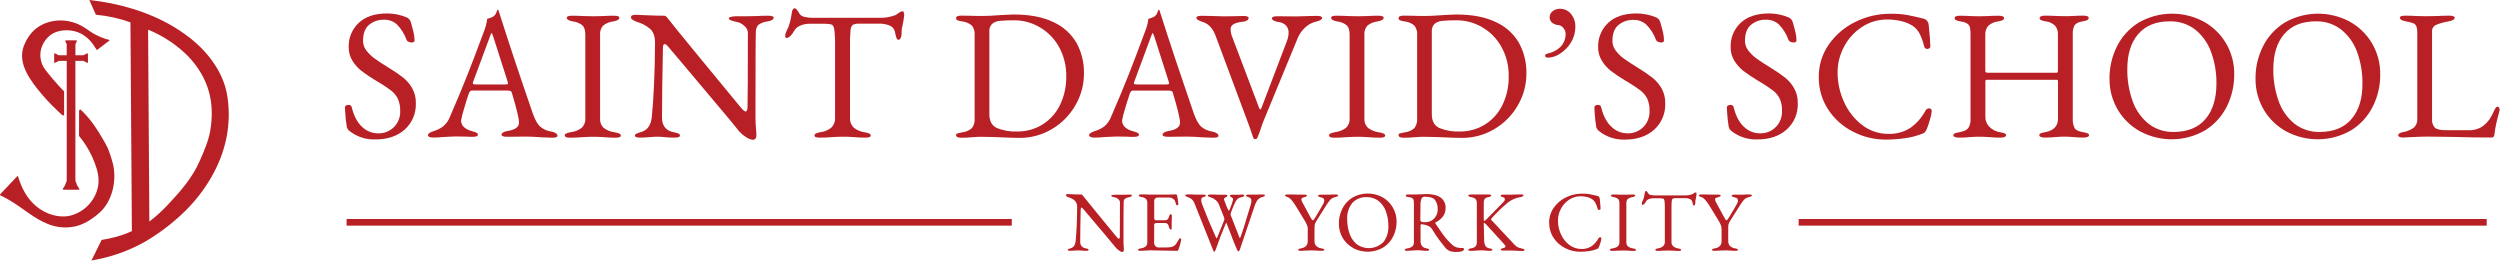
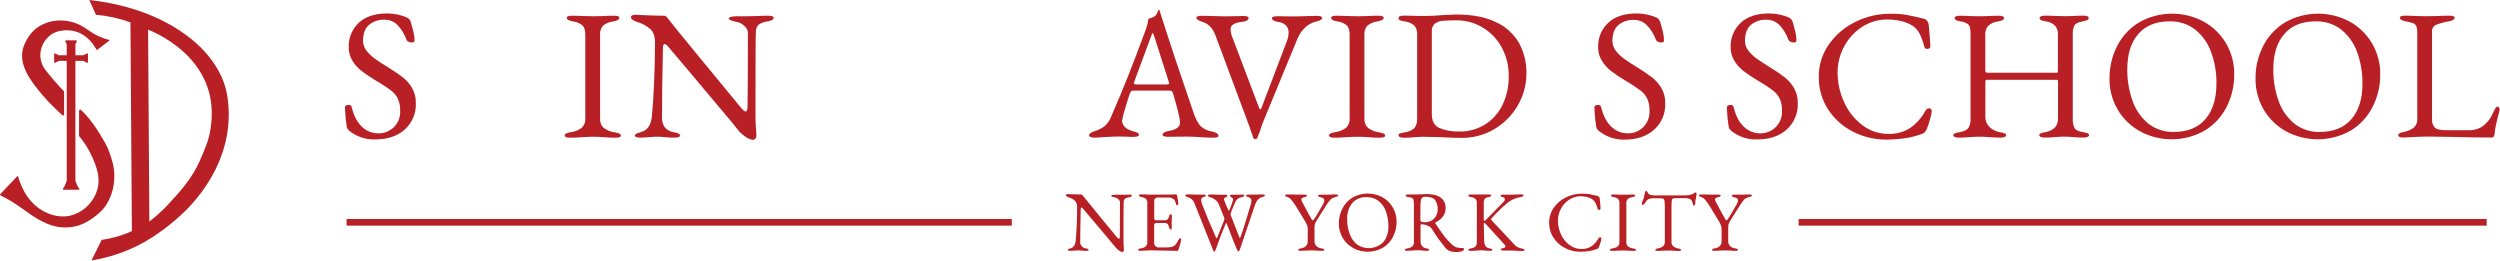
<svg xmlns="http://www.w3.org/2000/svg" width="1130" height="118" viewBox="0 0 1130 118" fill="none">
  <path d="M59.61 104.46L58.96 10.11C53.934 8.284 48.688 7.127 43.36 6.67L40.36 0C53.55 1.45 66.7 5.15 78.17 11.91C87.44 17.37 95.68 24.91 100.17 34.81C101.463 37.673 102.351 40.702 102.81 43.81C103.714 49.862 103.576 56.025 102.4 62.03C99.99 74.5 92.94 86.11 84.06 95.03C78.506 100.522 72.288 105.299 65.55 109.25C58.889 113.008 51.677 115.691 44.18 117.2C43.18 117.42 42.57 117.52 41.33 117.76L45.93 108.45C48.008 108.124 50.067 107.69 52.1 107.15C54.675 106.468 57.188 105.569 59.61 104.46V104.46ZM66.94 13.46L67.51 100.13C70.426 97.899 73.155 95.434 75.67 92.76C81.32 86.76 86.79 80.62 90.16 72.99C92.07 68.66 94.29 63.66 95.06 58.93C97.06 46.79 94.72 35.53 84.88 25.26C80.573 21.009 75.601 17.489 70.16 14.84C69.114 14.312 68.039 13.845 66.94 13.44V13.46Z" fill="#B82025" />
  <path d="M32.17 18.24H34.65V18.91L34.09 19.94V24.98H37.67L39.29 24.16H39.75V28.35H39.29L37.66 27.52H34.08V81.71L34.9 83.86L35.9 85.42L35.89 85.58L35.51 85.77L34.1 85.76H32.14H32.1H30.14L28.73 85.77L28.35 85.58L28.34 85.42L29.34 83.86L30.16 81.71V27.52H26.57L24.96 28.35H24.48L24.49 24.15L24.95 24.16L26.57 24.98H30.14L30.15 19.94L29.59 18.91V18.24H32.07H32.17Z" fill="#B82025" />
  <path d="M15.62 13.44C21.44 8.44 29.91 8.05 36.54 11.51C38.62 12.6 40.42 14.08 42.43 15.27C43.729 16.012 45.091 16.638 46.5 17.14C47.419 17.538 48.383 17.823 49.37 17.99L49.53 18.27L43.79 22.64C43.79 22.64 42.55 20.82 42.46 20.64C41.966 19.865 41.404 19.135 40.78 18.46C39.573 17.136 38.149 16.026 36.57 15.18C35.662 14.705 34.698 14.345 33.7 14.11C30.33 13.31 26.2 13.58 23.27 15.51C20.878 17.184 19.179 19.673 18.49 22.51C18.159 24.01 18.145 25.562 18.45 27.067C18.754 28.573 19.371 29.997 20.26 31.25C22.818 34.568 25.548 37.749 28.44 40.78L28.98 41.24V52.12H28.23L26.36 50.39C22.952 47.232 19.789 43.819 16.9 40.18C12.2 34.27 7.58 26.94 11.36 19.38C12.372 17.137 13.82 15.118 15.62 13.44V13.44Z" fill="#B82025" />
  <path d="M35.76 49.89L36.22 49.43L37.22 50.27C39.506 52.566 41.556 55.086 43.34 57.79C44.34 59.26 45.28 60.79 46.15 62.29C47.088 63.773 47.933 65.312 48.68 66.9C49.672 69.288 50.477 71.748 51.09 74.26C52.72 81.26 51.01 89.9 45.96 95.19C44.362 96.795 42.587 98.214 40.67 99.42C38.824 100.638 36.8 101.562 34.67 102.16C30.266 103.285 25.615 102.934 21.43 101.16C15.61 98.82 10.91 94.62 5.65 91.31C4.102 90.335 2.503 89.443 0.86 88.64C0.47 88.45 0.06 88.41 -0.01 87.91C2.36 85.44 4.7 82.91 7.05 80.44L8.05 79.44C9.65 84.76 12.05 89.64 16.43 93.27C20.52 96.68 26.3 98.68 31.62 97.51C34.724 96.754 37.555 95.143 39.789 92.859C42.023 90.575 43.572 87.71 44.26 84.59C45.02 80.95 44.2 77.22 42.87 73.81C41.48 70.034 39.554 66.477 37.15 63.25L35.72 61.44L35.76 49.89Z" fill="#B82025" />
  <path d="M156.66 100.49H457.33" stroke="#B82025" stroke-width="3" stroke-miterlimit="10" />
  <path d="M812.99 100.49H1123.99" stroke="#B82025" stroke-width="3" stroke-miterlimit="10" />
  <path d="M157.85 59.11C157.336 58.663 156.959 58.081 156.76 57.43C156.383 55.112 156.132 52.775 156.01 50.43L155.92 48.59C155.913 48.416 155.952 48.243 156.033 48.089C156.114 47.934 156.233 47.804 156.38 47.71C156.75 47.498 157.174 47.397 157.6 47.42C157.897 47.382 158.198 47.455 158.445 47.624C158.693 47.794 158.869 48.049 158.94 48.34C159.94 52.413 161.517 55.413 163.67 57.34C165.589 59.205 168.154 60.255 170.83 60.27C172.178 60.324 173.522 60.095 174.776 59.599C176.03 59.102 177.167 58.349 178.113 57.388C179.06 56.427 179.795 55.278 180.271 54.016C180.747 52.754 180.955 51.407 180.88 50.06C180.945 48.2 180.586 46.35 179.83 44.65C179.147 43.249 178.16 42.019 176.94 41.05C175.172 39.706 173.329 38.464 171.42 37.33L169.74 36.33C167.51 35.002 165.357 33.549 163.29 31.98C161.705 30.712 160.352 29.18 159.29 27.45C158.158 25.616 157.579 23.495 157.62 21.34C157.545 19.29 157.91 17.248 158.689 15.351C159.469 13.454 160.646 11.745 162.14 10.34C165.147 7.487 169.48 6.063 175.14 6.07C178.165 6.105 181.154 6.73 183.94 7.91C184.361 8.117 184.735 8.41 185.036 8.77C185.338 9.13 185.56 9.549 185.69 10C186.25 12 186.69 13.53 186.95 14.73C187.225 15.897 187.366 17.091 187.37 18.29C187.37 18.91 186.95 19.21 186.11 19.21C185.605 19.209 185.106 19.096 184.65 18.88C184.452 18.81 184.272 18.699 184.12 18.554C183.969 18.409 183.849 18.234 183.77 18.04C182.86 15.477 181.418 13.136 179.54 11.17C177.975 9.677 175.882 8.864 173.72 8.91C171.212 8.811 168.754 9.632 166.81 11.22C164.99 12.75 164.09 15.22 164.09 18.46C164.095 20.039 164.623 21.572 165.59 22.82C166.67 24.229 167.954 25.47 169.4 26.5C170.94 27.62 173.07 29.01 175.81 30.69C178.014 32.018 180.141 33.471 182.18 35.04C183.83 36.367 185.22 37.987 186.28 39.82C187.443 41.886 188.023 44.23 187.96 46.6C188.055 48.835 187.657 51.064 186.793 53.128C185.928 55.192 184.62 57.04 182.96 58.54C179.627 61.52 175.217 63.013 169.73 63.02C165.426 63.205 161.203 61.815 157.85 59.11V59.11Z" fill="#B82025" />
-   <path d="M194.11 61.91C193.67 61.72 193.44 61.45 193.44 61.12C193.44 60.39 194.36 59.75 196.21 59.19C197.723 58.744 199.14 58.022 200.39 57.06C201.733 55.891 202.764 54.407 203.39 52.74C206.35 45.927 208.933 39.743 211.14 34.19C213.347 28.637 215.983 21.7 219.05 13.38C219.631 11.812 220.024 10.181 220.22 8.52L221.44 8.14C222.093 7.949 222.708 7.648 223.26 7.25C223.747 6.861 224.111 6.341 224.31 5.75C224.56 5.08 224.74 4.63 224.85 4.41C224.881 4.388 224.917 4.376 224.955 4.376C224.993 4.376 225.029 4.388 225.06 4.41C225.138 4.434 225.21 4.475 225.27 4.53C225.387 4.83 225.484 5.137 225.56 5.45C225.637 5.764 225.738 6.071 225.86 6.37C229.987 19.377 234.953 34.287 240.76 51.1C241.82 54.17 243 56.25 244.28 57.34C245.701 58.488 247.41 59.225 249.22 59.47C249.958 59.58 250.662 59.853 251.28 60.27C251.478 60.39 251.645 60.555 251.769 60.751C251.892 60.947 251.968 61.169 251.99 61.4C251.99 61.96 251.18 62.24 249.56 62.24L245.04 62.07C241.91 61.85 239.54 61.73 237.92 61.73L229.12 61.82C227.5 61.82 226.69 61.48 226.69 60.82C226.69 60.49 226.96 60.17 227.49 59.82C228.108 59.479 228.788 59.265 229.49 59.19C232.89 58.63 234.6 57.38 234.6 55.42C234.6 53.64 233.51 49.117 231.33 41.85C231.298 41.681 231.223 41.524 231.113 41.393C231.003 41.261 230.86 41.16 230.7 41.1C230.168 40.962 229.619 40.904 229.07 40.93H213.26C212.64 40.93 212.17 41.44 211.84 42.44C211.22 44.23 210.5 46.56 209.66 49.44C209.106 51.094 208.685 52.789 208.4 54.51C208.403 55.08 208.528 55.642 208.766 56.159C209.004 56.676 209.35 57.137 209.78 57.51C210.776 58.373 211.972 58.971 213.26 59.25C213.992 59.431 214.706 59.682 215.39 60C215.574 60.074 215.733 60.2 215.845 60.364C215.957 60.528 216.018 60.721 216.02 60.92C216.02 61.54 215.21 61.84 213.59 61.84C212.59 61.84 211.75 61.84 211.08 61.76L205.97 61.67C204.97 61.67 203.97 61.72 202.83 61.8C201.69 61.88 200.83 61.93 200.28 61.93C198.832 62.087 197.377 62.17 195.92 62.18C195.304 62.218 194.688 62.126 194.11 61.91V61.91ZM228.45 38.17C228.732 38.174 229.014 38.147 229.29 38.09C229.51 38.03 229.62 37.92 229.62 37.75L229.46 36.91L222.92 16.48C222.59 15.48 222.34 14.97 222.17 14.97C222 14.97 221.84 15.44 221.5 16.39L213.88 36.91L213.71 37.58C213.698 37.697 213.73 37.815 213.801 37.909C213.871 38.004 213.974 38.068 214.09 38.09C214.547 38.156 215.009 38.182 215.47 38.17H228.45Z" fill="#B82025" />
  <path d="M255.26 61.25C255.263 61.045 255.329 60.846 255.449 60.679C255.568 60.513 255.736 60.388 255.93 60.32C256.602 60.038 257.308 59.843 258.03 59.74C259.825 59.523 261.53 58.833 262.97 57.74C263.53 57.196 263.964 56.534 264.238 55.803C264.513 55.072 264.623 54.289 264.56 53.51V15.72C264.56 13.72 264.15 12.37 263.34 11.54C262.093 10.5 260.565 9.856 258.95 9.69C257.1 9.36 256.18 8.8 256.18 8.02C256.18 7.4 256.99 7.1 258.61 7.1C260.23 7.1 261.96 7.15 263.97 7.26L268.41 7.35L272.41 7.26C274.2 7.15 275.9 7.1 277.52 7.1C279.14 7.1 279.95 7.4 279.95 8.02C279.95 8.8 279.03 9.36 277.19 9.69C275.504 9.865 273.904 10.521 272.58 11.58C272.09 12.145 271.719 12.802 271.489 13.514C271.259 14.225 271.174 14.975 271.24 15.72V53.58C271.176 54.362 271.29 55.149 271.572 55.881C271.854 56.614 272.298 57.273 272.87 57.81C274.334 58.9 276.058 59.589 277.87 59.81C278.588 59.914 279.291 60.109 279.96 60.39C280.154 60.458 280.322 60.583 280.441 60.749C280.561 60.916 280.627 61.115 280.63 61.32C280.63 61.93 279.82 62.24 278.2 62.24C276.41 62.25 274.621 62.167 272.84 61.99C271.05 61.87 269.57 61.82 268.4 61.82C267.01 61.82 265.3 61.87 263.29 61.99C261.62 62.15 259.75 62.24 257.68 62.24C256.06 62.25 255.26 61.9 255.26 61.25Z" fill="#B82025" />
  <path d="M336.95 61.79C335.385 60.771 334.028 59.465 332.95 57.94C332.497 57.273 329.243 53.363 323.19 46.21C317.137 39.057 312.75 33.837 310.03 30.55C305.563 25.297 302.937 22.197 302.15 21.25C301.43 20.36 300.84 19.91 300.39 19.91C300.12 19.91 299.92 20.09 299.81 20.46C299.693 20.853 299.636 21.26 299.64 21.67C299.36 35.463 299.22 45.933 299.22 53.08C299.22 56.88 301.007 59.113 304.58 59.78C305.302 59.883 306.008 60.078 306.68 60.36C306.87 60.433 307.034 60.56 307.153 60.725C307.272 60.891 307.341 61.087 307.35 61.29C307.35 61.9 306.54 62.21 304.92 62.21C303.323 62.234 301.726 62.15 300.14 61.96C299.114 61.848 298.082 61.791 297.05 61.79C296.068 61.795 295.086 61.851 294.11 61.96C291.94 62.12 290.37 62.21 289.42 62.21C287.8 62.21 286.99 61.9 286.99 61.29C287.007 61.105 287.075 60.929 287.186 60.781C287.297 60.632 287.448 60.518 287.62 60.45C288.307 60.128 289.024 59.874 289.76 59.69C292.61 58.91 294.22 56.62 294.62 52.83C295.007 49.197 295.34 44.297 295.62 38.13C295.9 31.963 296.053 25.693 296.08 19.32C296.08 16.593 295.397 14.557 294.03 13.21C292.233 11.632 290.098 10.486 287.79 9.86C287.206 9.654 286.646 9.386 286.12 9.06C285.5 8.7 285.2 8.3 285.2 7.85C285.189 7.65 285.244 7.452 285.356 7.286C285.468 7.12 285.631 6.995 285.82 6.93C286.233 6.763 286.675 6.678 287.12 6.68L292.98 6.93C295.67 7.04 297.98 7.1 299.98 7.1C300.353 7.074 300.723 7.176 301.03 7.39C301.413 7.72 301.749 8.1 302.03 8.52C302.697 9.467 307.413 15.273 316.18 25.94C324.947 36.607 331.203 44.2 334.95 48.72C335.89 49.84 336.59 50.4 337.04 50.4C337.49 50.4 337.82 49.81 337.88 48.64C337.987 44.4 338.04 33.037 338.04 14.55C337.97 13.971 337.782 13.412 337.488 12.908C337.194 12.405 336.8 11.966 336.33 11.62C335.457 10.784 334.371 10.203 333.19 9.94C330.67 9.5 329.42 8.94 329.42 8.27C329.42 7.99 329.78 7.77 330.51 7.6C331.278 7.426 332.063 7.343 332.85 7.35H337.63L341.81 7.26C343.6 7.15 345.41 7.1 347.26 7.1C348.88 7.1 349.69 7.4 349.69 8.02C349.69 8.8 348.76 9.36 346.92 9.69C345.45 9.849 344.042 10.367 342.82 11.2C342.068 12.018 341.651 13.089 341.65 14.2C341.53 16.2 341.473 29.123 341.48 52.97C341.474 55.098 341.584 57.224 341.81 59.34L341.9 61.1C341.9 62.49 341.31 63.19 340.14 63.19C338.979 62.987 337.885 62.507 336.95 61.79Z" fill="#B82025" />
-   <path d="M368.15 61.25C368.153 61.045 368.219 60.846 368.339 60.679C368.458 60.513 368.626 60.388 368.82 60.32C369.492 60.038 370.198 59.843 370.92 59.74C372.716 59.519 374.413 58.79 375.81 57.64C376.383 57.061 376.826 56.366 377.109 55.602C377.392 54.838 377.508 54.023 377.45 53.21V20.75C377.52 18.217 377.393 15.683 377.07 13.17C376.82 11.86 376.36 11.17 375.69 11.03C374.847 10.855 373.99 10.758 373.13 10.74C372.13 10.74 371.03 10.74 369.74 10.74H365.81C364.397 10.732 362.997 11.018 361.7 11.58C360.525 12.039 359.549 12.895 358.94 14C358.529 14.772 358.007 15.479 357.39 16.1C356.926 16.695 356.248 17.087 355.5 17.19C355.11 17.19 354.92 16.82 354.92 16.1C354.926 15.515 355.07 14.939 355.34 14.42C356.046 13.105 356.606 11.717 357.01 10.28C357.401 8.748 357.708 7.196 357.93 5.63C358.1 4.35 358.57 3.7 359.36 3.7C359.52 3.7 359.84 4.01 360.36 4.62C360.788 5.172 361.166 5.761 361.49 6.38C362.039 7.072 362.835 7.523 363.71 7.64C364.902 7.926 366.124 8.067 367.35 8.06H396.84C399.565 8.196 402.289 7.768 404.84 6.8C405.354 6.503 405.845 6.169 406.31 5.8C406.815 5.371 407.448 5.121 408.11 5.09C408.27 5.09 408.41 5.3 408.53 5.71C408.639 6.135 408.692 6.572 408.69 7.01C408.69 7.24 408.58 8.01 408.36 9.36L407.86 11.87C407.615 12.656 407.5 13.477 407.52 14.3V15.3C407.514 15.906 407.385 16.505 407.14 17.06C406.89 17.68 406.57 17.98 406.14 17.98C405.71 17.98 405.44 17.72 405.22 17.19C404.911 16.334 404.686 15.45 404.55 14.55C404.443 13.947 404.199 13.376 403.837 12.882C403.475 12.387 403.003 11.983 402.46 11.7C400.699 10.916 398.774 10.572 396.85 10.7H388.39C387.4 10.621 386.406 10.793 385.5 11.2C385.168 11.503 384.903 11.872 384.722 12.284C384.541 12.695 384.449 13.14 384.45 13.59C384.239 15.83 384.155 18.08 384.2 20.33V53.25C384.143 54.065 384.262 54.883 384.551 55.648C384.839 56.412 385.289 57.105 385.87 57.68C387.291 58.823 389.001 59.55 390.81 59.78C391.532 59.883 392.238 60.078 392.91 60.36C393.1 60.433 393.264 60.56 393.383 60.725C393.502 60.891 393.57 61.087 393.58 61.29C393.58 61.9 392.77 62.21 391.15 62.21C389.36 62.22 387.571 62.137 385.79 61.96C384 61.84 382.52 61.79 381.35 61.79C379.95 61.79 378.25 61.84 376.24 61.96C374.57 62.12 372.69 62.21 370.63 62.21C368.96 62.25 368.15 61.9 368.15 61.25Z" fill="#B82025" />
-   <path d="M456.93 62.25C450.79 61.97 446.267 61.83 443.36 61.83C442.36 61.83 441.16 61.88 439.59 62C437.93 62.186 436.26 62.27 434.59 62.25C432.97 62.25 432.16 61.88 432.16 61.16C432.135 60.984 432.171 60.805 432.262 60.652C432.353 60.499 432.493 60.382 432.66 60.32C433.404 60.116 434.159 59.949 434.92 59.82C436.554 59.658 438.094 58.983 439.32 57.89C440.241 56.636 440.671 55.089 440.53 53.54V15.81C440.671 14.298 440.239 12.789 439.32 11.58C438.081 10.516 436.545 9.856 434.92 9.69C434.175 9.613 433.444 9.431 432.75 9.15C432.56 9.065 432.401 8.924 432.295 8.744C432.189 8.565 432.142 8.357 432.16 8.15C432.16 7.42 432.97 7.06 434.59 7.06L439.36 7.14C440.2 7.2 441.71 7.22 443.88 7.22C446.05 7.22 449.05 7.09 452.51 6.81L455.74 6.64C456.74 6.58 457.54 6.55 458.21 6.55C465.463 6.55 471.463 7.71 476.21 10.03C480.59 12.015 484.238 15.324 486.64 19.49C488.893 23.667 490.033 28.355 489.95 33.1C489.982 38.24 488.621 43.292 486.01 47.72C483.454 52.142 479.79 55.823 475.38 58.4C470.965 61.005 465.926 62.363 460.8 62.33L456.93 62.25ZM471.26 56.25C474.665 54.102 477.396 51.039 479.14 47.41C481.063 43.404 482.022 39.003 481.94 34.56C482.045 29.845 480.888 25.188 478.59 21.07C476.525 17.39 473.501 14.338 469.84 12.24C466.42 10.25 462.537 9.194 458.58 9.18C456.357 9.147 454.134 9.231 451.92 9.43C450.652 9.518 449.439 9.985 448.44 10.77C447.987 11.23 447.641 11.783 447.425 12.392C447.209 13 447.129 13.648 447.19 14.29V51.65C447.19 54.73 448.31 56.79 450.58 57.85C453.488 59.03 456.615 59.572 459.75 59.44C463.813 59.504 467.809 58.396 471.26 56.25Z" fill="#B82025" />
  <path d="M492.94 61.91C492.5 61.72 492.27 61.45 492.27 61.12C492.27 60.39 493.2 59.75 495.04 59.19C496.555 58.742 497.975 58.02 499.23 57.06C500.57 55.889 501.601 54.405 502.23 52.74C505.19 45.927 507.773 39.743 509.98 34.19C512.187 28.637 514.823 21.7 517.89 13.38C518.47 11.811 518.866 10.18 519.07 8.52L520.28 8.14C520.925 7.95 521.534 7.652 522.08 7.26C522.551 6.867 522.899 6.346 523.08 5.76C523.33 5.09 523.51 4.64 523.62 4.42C523.651 4.398 523.687 4.386 523.725 4.386C523.763 4.386 523.799 4.398 523.83 4.42C523.908 4.444 523.98 4.485 524.04 4.54C524.157 4.84 524.254 5.147 524.33 5.46C524.407 5.774 524.508 6.081 524.63 6.38C528.763 19.387 533.73 34.297 539.53 51.11C540.597 54.177 541.77 56.257 543.05 57.35C544.471 58.498 546.18 59.235 547.99 59.48C548.728 59.59 549.432 59.863 550.05 60.28C550.248 60.4 550.415 60.565 550.539 60.761C550.662 60.957 550.738 61.179 550.76 61.41C550.76 61.97 549.95 62.25 548.33 62.25L543.81 62.08C540.68 61.86 538.31 61.74 536.69 61.74L527.89 61.83C526.27 61.83 525.46 61.49 525.46 60.83C525.46 60.5 525.73 60.18 526.26 59.83C526.879 59.491 527.558 59.277 528.26 59.2C531.66 58.64 533.37 57.39 533.37 55.43C533.37 53.65 532.28 49.127 530.1 41.86C530.068 41.691 529.993 41.534 529.883 41.403C529.773 41.271 529.631 41.17 529.47 41.11C528.939 40.971 528.389 40.913 527.84 40.94H512.04C511.43 40.94 510.95 41.45 510.62 42.45C510 44.24 509.28 46.57 508.44 49.45C507.886 51.104 507.465 52.799 507.18 54.52C507.183 55.09 507.308 55.652 507.546 56.169C507.784 56.686 508.13 57.147 508.56 57.52C509.555 58.388 510.751 58.993 512.04 59.28C512.775 59.462 513.492 59.713 514.18 60.03C514.363 60.105 514.519 60.232 514.629 60.396C514.74 60.56 514.799 60.753 514.8 60.95C514.8 61.57 513.99 61.87 512.38 61.87C511.38 61.87 510.53 61.87 509.86 61.79L504.75 61.7C503.75 61.7 502.75 61.75 501.61 61.83C500.47 61.91 499.61 61.96 499.06 61.96C497.612 62.117 496.157 62.2 494.7 62.21C494.099 62.232 493.5 62.13 492.94 61.91V61.91ZM527.26 38.17C527.542 38.174 527.824 38.147 528.1 38.09C528.32 38.03 528.44 37.92 528.44 37.75L528.27 36.91L521.74 16.48C521.4 15.48 521.15 14.97 520.98 14.97C520.81 14.97 520.65 15.44 520.31 16.39L512.69 36.91L512.52 37.58C512.508 37.697 512.54 37.815 512.611 37.909C512.681 38.004 512.784 38.068 512.9 38.09C513.357 38.156 513.819 38.182 514.28 38.17H527.26Z" fill="#B82025" />
  <path d="M566.48 62.25C566.31 61.86 565.72 60.15 564.72 57.14L549.39 16.01C548.157 12.723 546.203 10.687 543.53 9.9C542.802 9.669 542.102 9.361 541.44 8.98C541.258 8.898 541.101 8.77 540.983 8.609C540.866 8.447 540.792 8.258 540.77 8.06C540.77 7.44 541.57 7.14 543.19 7.14L547.3 7.22C549.873 7.327 551.91 7.383 553.41 7.39L559.11 7.3C559.89 7.25 560.84 7.22 561.96 7.22C563.57 7.22 564.38 7.53 564.38 8.14C564.362 8.367 564.288 8.585 564.164 8.775C564.04 8.966 563.87 9.122 563.67 9.23C563.067 9.6 562.377 9.804 561.67 9.82C558.037 10.213 556.223 11.3 556.23 13.08C556.213 14.02 556.351 14.956 556.64 15.85C556.92 16.63 557.09 17.08 557.15 17.19L569.21 49.01C569.323 49.29 569.463 49.43 569.63 49.43C569.79 49.43 569.96 49.27 570.13 48.93L581.6 18.78C582.118 17.529 582.403 16.194 582.44 14.84C582.482 14.203 582.388 13.563 582.164 12.965C581.94 12.367 581.591 11.823 581.14 11.37C580.175 10.514 578.956 9.998 577.67 9.9C576.967 9.832 576.285 9.617 575.67 9.27C575.467 9.184 575.29 9.047 575.156 8.871C575.023 8.696 574.938 8.489 574.91 8.27C574.91 7.65 575.72 7.34 577.34 7.34L585.63 7.43C586.97 7.43 588.87 7.37 591.33 7.26L595.18 7.18C596.8 7.18 597.61 7.48 597.61 8.1C597.61 8.72 596.69 9.38 594.85 9.77C592.966 10.209 591.238 11.152 589.85 12.5C588.479 13.786 587.383 15.338 586.63 17.06L570.88 55.25L570.3 56.84C569.753 58.699 569.085 60.519 568.3 62.29C568.24 62.464 568.126 62.614 567.975 62.718C567.824 62.822 567.644 62.876 567.46 62.87C567.25 62.897 567.037 62.849 566.858 62.736C566.68 62.623 566.546 62.451 566.48 62.25V62.25Z" fill="#B82025" />
  <path d="M600.73 61.25C600.74 61.047 600.808 60.851 600.927 60.685C601.046 60.52 601.21 60.393 601.4 60.32C602.072 60.038 602.778 59.843 603.5 59.74C605.295 59.523 607 58.833 608.44 57.74C609 57.196 609.434 56.534 609.708 55.803C609.983 55.072 610.093 54.289 610.03 53.51V15.72C610.03 13.72 609.63 12.37 608.82 11.54C607.569 10.501 606.038 9.857 604.42 9.69C602.58 9.36 601.66 8.8 601.66 8.02C601.66 7.4 602.46 7.1 604.08 7.1C605.7 7.1 607.43 7.15 609.44 7.26L613.88 7.35L617.88 7.26C619.67 7.15 621.37 7.1 622.99 7.1C624.61 7.1 625.42 7.4 625.42 8.02C625.42 8.8 624.5 9.36 622.66 9.69C620.974 9.865 619.374 10.521 618.05 11.58C617.56 12.145 617.189 12.802 616.959 13.514C616.729 14.225 616.644 14.975 616.71 15.72V53.58C616.649 54.362 616.764 55.148 617.046 55.88C617.328 56.611 617.77 57.271 618.34 57.81C619.804 58.9 621.528 59.589 623.34 59.81C624.059 59.913 624.761 60.108 625.43 60.39C625.624 60.458 625.792 60.583 625.911 60.749C626.031 60.916 626.097 61.115 626.1 61.32C626.1 61.93 625.29 62.24 623.67 62.24C621.88 62.25 620.091 62.166 618.31 61.99C616.52 61.87 615.05 61.82 613.87 61.82C612.48 61.82 610.77 61.87 608.76 61.99C607.09 62.15 605.22 62.24 603.15 62.24C601.54 62.25 600.73 61.9 600.73 61.25Z" fill="#B82025" />
  <path d="M656.93 62.25C650.79 61.97 646.267 61.83 643.36 61.83C642.36 61.83 641.16 61.88 639.59 62C637.93 62.187 636.26 62.27 634.59 62.25C632.97 62.25 632.16 61.88 632.16 61.16C632.135 60.984 632.171 60.805 632.262 60.652C632.353 60.499 632.493 60.382 632.66 60.32C633.404 60.116 634.159 59.949 634.92 59.82C636.555 59.661 638.096 58.985 639.32 57.89C640.244 56.638 640.678 55.09 640.54 53.54V15.81C640.678 14.297 640.243 12.787 639.32 11.58C638.083 10.512 636.546 9.852 634.92 9.69C634.175 9.613 633.444 9.431 632.75 9.15C632.56 9.065 632.401 8.924 632.295 8.744C632.189 8.565 632.142 8.357 632.16 8.15C632.16 7.42 632.97 7.06 634.59 7.06L639.36 7.14C640.2 7.2 641.71 7.22 643.89 7.22C646.07 7.22 649.05 7.09 652.51 6.81L655.74 6.64C656.74 6.58 657.54 6.55 658.21 6.55C665.47 6.55 671.47 7.71 676.21 10.03C680.589 12.014 684.234 15.323 686.63 19.49C688.883 23.667 690.023 28.355 689.94 33.1C689.972 38.24 688.611 43.292 686 47.72C683.444 52.142 679.78 55.823 675.37 58.4C670.955 61.005 665.916 62.363 660.79 62.33L656.93 62.25ZM671.26 56.25C674.66 54.099 677.387 51.036 679.13 47.41C681.053 43.404 682.012 39.003 681.93 34.56C682.04 29.845 680.883 25.186 678.58 21.07C676.515 17.39 673.491 14.338 669.83 12.24C666.41 10.25 662.527 9.194 658.57 9.18C656.347 9.148 654.124 9.231 651.91 9.43C650.642 9.518 649.429 9.985 648.43 10.77C647.977 11.23 647.631 11.783 647.415 12.392C647.199 13 647.119 13.648 647.18 14.29V51.65C647.18 54.73 648.31 56.79 650.57 57.85C653.478 59.03 656.605 59.572 659.74 59.44C663.806 59.502 667.805 58.395 671.26 56.25V56.25Z" fill="#B82025" />
-   <path d="M698.77 25.86C698.654 25.791 698.558 25.693 698.492 25.575C698.425 25.458 698.39 25.325 698.39 25.19C698.39 24.69 698.78 24.35 699.56 24.19C701.701 23.771 703.678 22.751 705.26 21.25C706.078 20.439 706.713 19.463 707.123 18.387C707.534 17.311 707.71 16.16 707.64 15.01C707.581 14.139 707.228 13.315 706.64 12.67C706.382 12.297 706.047 11.984 705.656 11.753C705.266 11.522 704.831 11.377 704.38 11.33C703.317 11.287 702.3 10.889 701.49 10.2C701.152 9.901 700.884 9.533 700.702 9.12C700.521 8.708 700.431 8.261 700.44 7.81C700.433 7.273 700.554 6.742 700.795 6.262C701.035 5.782 701.386 5.366 701.82 5.05C702.736 4.319 703.879 3.934 705.05 3.96C706.003 3.939 706.949 4.135 707.815 4.533C708.682 4.932 709.446 5.522 710.05 6.26C711.406 7.89 712.118 9.961 712.05 12.08C712.08 14.609 711.386 17.093 710.05 19.24C708.821 21.26 707.145 22.971 705.15 24.24C703.632 25.303 701.85 25.926 700 26.04C699.581 26.112 699.151 26.049 698.77 25.86V25.86Z" fill="#B82025" />
  <path d="M722.59 59.11C722.082 58.66 721.708 58.079 721.51 57.43C721.128 55.112 720.874 52.776 720.75 50.43L720.67 48.59C720.663 48.416 720.702 48.243 720.783 48.089C720.864 47.934 720.983 47.804 721.13 47.71C721.496 47.497 721.917 47.396 722.34 47.42C722.638 47.38 722.94 47.451 723.187 47.621C723.435 47.791 723.611 48.048 723.68 48.34C724.68 52.41 726.26 55.43 728.42 57.34C730.338 59.206 732.904 60.257 735.58 60.27C736.924 60.316 738.262 60.083 739.511 59.583C740.759 59.084 741.89 58.33 742.83 57.369C743.771 56.408 744.501 55.263 744.975 54.004C745.448 52.746 745.654 51.402 745.58 50.06C745.66 48.204 745.318 46.354 744.58 44.65C743.897 43.249 742.91 42.019 741.69 41.05C739.918 39.706 738.072 38.464 736.16 37.33L734.49 36.33C732.26 35.002 730.107 33.549 728.04 31.98C726.45 30.718 725.096 29.184 724.04 27.45C722.906 25.617 722.322 23.496 722.36 21.34C722.287 19.29 722.654 17.247 723.435 15.35C724.216 13.453 725.394 11.745 726.89 10.34C729.897 7.487 734.23 6.063 739.89 6.07C742.912 6.105 745.898 6.73 748.68 7.91C749.104 8.114 749.481 8.406 749.784 8.766C750.088 9.126 750.311 9.547 750.44 10C751 12 751.44 13.53 751.7 14.73C751.975 15.897 752.116 17.091 752.12 18.29C752.12 18.91 751.7 19.21 750.86 19.21C750.352 19.208 749.85 19.096 749.39 18.88C749.194 18.806 749.015 18.694 748.864 18.55C748.713 18.406 748.592 18.232 748.51 18.04C747.592 15.5 746.143 13.186 744.26 11.25C742.695 9.757 740.602 8.944 738.44 8.99C735.932 8.894 733.476 9.715 731.53 11.3C729.72 12.83 728.81 15.3 728.81 18.54C728.814 20.121 729.345 21.655 730.32 22.9C731.394 24.314 732.679 25.555 734.13 26.58C735.67 27.7 737.8 29.09 740.54 30.77C742.739 32.1 744.863 33.553 746.9 35.12C748.553 36.446 749.946 38.067 751.01 39.9C752.165 41.969 752.741 44.311 752.68 46.68C752.776 48.915 752.378 51.145 751.514 53.208C750.649 55.272 749.34 57.12 747.68 58.62C744.347 61.6 739.933 63.093 734.44 63.1C730.136 63.254 725.924 61.836 722.59 59.11V59.11Z" fill="#B82025" />
  <path d="M782.48 59.11C781.966 58.663 781.589 58.081 781.39 57.43C781.013 55.112 780.759 52.775 780.63 50.43L780.55 48.59C780.543 48.416 780.582 48.243 780.663 48.089C780.744 47.934 780.863 47.804 781.01 47.71C781.38 47.498 781.804 47.397 782.23 47.42C782.527 47.382 782.828 47.455 783.076 47.624C783.323 47.794 783.499 48.049 783.57 48.34C784.57 52.413 786.147 55.413 788.3 57.34C790.219 59.205 792.785 60.255 795.46 60.27C796.804 60.316 798.142 60.083 799.391 59.583C800.639 59.084 801.77 58.33 802.71 57.369C803.651 56.408 804.382 55.263 804.855 54.004C805.328 52.746 805.534 51.402 805.46 50.06C805.541 48.204 805.199 46.354 804.46 44.65C803.777 43.249 802.79 42.019 801.57 41.05C799.801 39.708 797.958 38.466 796.05 37.33L794.37 36.33C792.14 35.002 789.987 33.549 787.92 31.98C786.335 30.712 784.982 29.18 783.92 27.45C782.789 25.616 782.209 23.495 782.25 21.34C782.175 19.29 782.54 17.248 783.32 15.351C784.099 13.454 785.276 11.745 786.77 10.34C789.777 7.487 794.11 6.063 799.77 6.07C802.795 6.105 805.784 6.73 808.57 7.91C808.992 8.117 809.365 8.41 809.667 8.77C809.968 9.13 810.191 9.549 810.32 10C810.88 12 811.32 13.53 811.58 14.73C811.855 15.897 811.996 17.091 812 18.29C812 18.91 811.58 19.21 810.74 19.21C810.235 19.209 809.736 19.096 809.28 18.88C809.083 18.81 808.902 18.699 808.75 18.554C808.599 18.409 808.479 18.234 808.4 18.04C807.49 15.477 806.049 13.136 804.17 11.17C802.605 9.677 800.513 8.864 798.35 8.91C795.842 8.811 793.384 9.632 791.44 11.22C789.62 12.75 788.72 15.22 788.72 18.46C788.726 20.039 789.253 21.572 790.22 22.82C791.3 24.229 792.584 25.47 794.03 26.5C795.57 27.62 797.71 29.01 800.44 30.69C802.642 32.021 804.769 33.473 806.81 35.04C808.457 36.37 809.847 37.99 810.91 39.82C812.073 41.886 812.654 44.23 812.59 46.6C812.686 48.835 812.287 51.064 811.423 53.128C810.558 55.192 809.25 57.04 807.59 58.54C804.257 61.52 799.847 63.013 794.36 63.02C790.056 63.205 785.833 61.815 782.48 59.11V59.11Z" fill="#B82025" />
  <path d="M837.5 59.48C832.957 57.191 829.1 53.741 826.32 49.48C823.476 45.096 822.004 39.965 822.09 34.74C822.035 29.567 823.586 24.504 826.53 20.25C829.552 15.867 833.65 12.334 838.43 9.99C843.388 7.481 848.873 6.189 854.43 6.22C856.799 6.181 859.166 6.335 861.51 6.68C863.317 6.993 865.927 7.567 869.34 8.4C870.001 8.553 870.6 8.902 871.06 9.4C871.458 9.938 871.703 10.574 871.77 11.24C872.223 15.6 872.473 18.813 872.52 20.88C872.546 21.047 872.525 21.217 872.46 21.372C872.394 21.528 872.287 21.662 872.15 21.76C871.868 21.993 871.516 22.123 871.15 22.13C870.811 22.142 870.48 22.029 870.219 21.814C869.957 21.598 869.783 21.295 869.73 20.96C869.264 18.974 868.573 17.049 867.67 15.22C866.921 13.801 865.844 12.581 864.53 11.66C862.966 10.697 861.258 9.991 859.47 9.57C857.372 9.057 855.219 8.805 853.06 8.82C848.956 8.778 844.935 9.974 841.52 12.25C838.151 14.471 835.398 17.509 833.52 21.08C831.584 24.672 830.577 28.69 830.59 32.77C830.587 37.38 831.587 41.935 833.52 46.12C835.331 50.212 838.14 53.785 841.69 56.51C845.105 59.144 849.307 60.553 853.62 60.51C857.064 60.625 860.463 59.705 863.38 57.87C866.271 55.845 868.64 53.161 870.29 50.04C870.455 49.731 870.696 49.469 870.989 49.278C871.283 49.088 871.621 48.975 871.97 48.95C872.124 48.945 872.278 48.973 872.421 49.032C872.564 49.09 872.693 49.178 872.8 49.29C872.922 49.424 873.016 49.583 873.074 49.755C873.133 49.927 873.155 50.109 873.14 50.29C873.031 51.529 872.776 52.751 872.38 53.93C871.962 55.45 871.461 56.945 870.88 58.41C870.603 58.949 870.268 59.455 869.88 59.92C869.381 60.284 868.812 60.542 868.21 60.68C865.886 61.553 863.471 62.157 861.01 62.48C858.152 62.892 855.268 63.099 852.38 63.1C847.2 63.115 842.094 61.873 837.5 59.48V59.48Z" fill="#B82025" />
  <path d="M883.57 61.91C883.12 61.72 882.9 61.45 882.9 61.12C882.907 60.944 882.965 60.774 883.069 60.632C883.172 60.49 883.315 60.381 883.48 60.32C884.155 60.053 884.86 59.871 885.58 59.78C887.64 59.39 889.01 58.78 889.68 57.89C890.467 56.568 890.817 55.032 890.68 53.5V15.64C890.712 14.56 890.625 13.48 890.42 12.42C890.259 11.72 889.841 11.107 889.25 10.7C888.336 10.15 887.311 9.809 886.25 9.7C885.527 9.602 884.821 9.407 884.15 9.12C883.958 9.053 883.791 8.929 883.671 8.765C883.552 8.6 883.485 8.403 883.48 8.2C883.48 7.47 884.29 7.11 885.91 7.11C887.53 7.11 889.26 7.16 890.91 7.27L894.51 7.36L898.28 7.27C900.06 7.16 901.77 7.11 903.39 7.11C905.01 7.11 905.82 7.47 905.82 8.2C905.815 8.403 905.748 8.6 905.629 8.765C905.509 8.929 905.342 9.053 905.15 9.12C904.479 9.407 903.773 9.602 903.05 9.7C901.408 9.884 899.868 10.584 898.65 11.7C897.736 12.802 897.275 14.211 897.36 15.64V32.14C897.36 32.64 897.75 32.89 898.53 32.89H929.6C929.99 32.89 930.19 32.56 930.19 31.89V15.56C930.259 14.15 929.811 12.763 928.93 11.66C927.781 10.52 926.272 9.813 924.66 9.66C923.94 9.564 923.237 9.368 922.57 9.08C922.378 9.013 922.211 8.889 922.091 8.725C921.971 8.56 921.905 8.363 921.9 8.16C921.9 7.82 922.12 7.56 922.57 7.36C923.127 7.143 923.723 7.045 924.32 7.07C925.89 7.07 927.68 7.12 929.69 7.23L934.04 7.32L936.97 7.23C938.42 7.12 939.97 7.07 941.66 7.07C943.35 7.07 944.09 7.43 944.09 8.16C944.085 8.363 944.018 8.56 943.899 8.725C943.779 8.889 943.612 9.013 943.42 9.08C942.753 9.367 942.05 9.562 941.33 9.66C939.43 10 938.21 10.6 937.68 11.46C937.064 12.724 936.791 14.127 936.89 15.53V53.38C936.765 54.951 937.055 56.526 937.73 57.95C938.28 58.81 939.57 59.41 941.58 59.75C942.296 59.842 942.998 60.024 943.67 60.29C943.836 60.351 943.98 60.459 944.085 60.601C944.19 60.743 944.251 60.913 944.26 61.09C944.26 61.42 944.03 61.69 943.59 61.88C943.03 62.099 942.431 62.202 941.83 62.18C940.16 62.196 938.49 62.112 936.83 61.93C935.38 61.81 934.15 61.76 933.15 61.76C932.15 61.76 930.75 61.81 929.3 61.93C927.603 62.112 925.897 62.195 924.19 62.18C923.589 62.203 922.99 62.101 922.43 61.88C921.98 61.69 921.76 61.42 921.76 61.09C921.767 60.914 921.825 60.744 921.929 60.602C922.032 60.46 922.175 60.351 922.34 60.29C923.014 60.023 923.72 59.841 924.44 59.75C928.287 59.023 930.213 56.983 930.22 53.63V36.91C930.224 36.713 930.194 36.517 930.13 36.33C930.115 36.255 930.074 36.188 930.013 36.142C929.952 36.096 929.876 36.074 929.8 36.08H897.8C897.724 36.076 897.649 36.099 897.589 36.144C897.529 36.19 897.486 36.256 897.47 36.33C897.405 36.547 897.378 36.774 897.39 37V52.91C897.38 53.746 897.542 54.574 897.865 55.345C898.189 56.115 898.667 56.812 899.27 57.39C900.584 58.676 902.271 59.513 904.09 59.78C904.806 59.872 905.508 60.054 906.18 60.32C906.346 60.381 906.49 60.489 906.595 60.631C906.7 60.773 906.761 60.943 906.77 61.12C906.77 61.45 906.54 61.72 906.1 61.91C905.54 62.13 904.941 62.232 904.34 62.21C902.55 62.22 900.761 62.137 898.98 61.96C897.19 61.84 895.71 61.79 894.54 61.79C893.37 61.79 892.08 61.84 890.54 61.96C888.816 62.143 887.083 62.227 885.35 62.21C884.742 62.236 884.135 62.134 883.57 61.91V61.91Z" fill="#B82025" />
  <path d="M967.53 59.48C963.304 57.214 959.772 53.844 957.31 49.73C954.733 45.404 953.413 40.445 953.5 35.41C953.47 30.41 954.617 25.474 956.85 21C959.049 16.569 962.444 12.842 966.65 10.24C971.069 7.683 976.064 6.288 981.169 6.185C986.274 6.081 991.321 7.274 995.84 9.65C1000.06 11.923 1003.6 15.295 1006.06 19.41C1008.64 23.736 1009.96 28.695 1009.87 33.73C1009.9 38.73 1008.75 43.666 1006.52 48.14C1004.32 52.567 1000.92 56.292 996.72 58.9C992.301 61.459 987.305 62.855 982.2 62.956C977.095 63.057 972.047 61.861 967.53 59.48V59.48ZM996.89 53.79C1000.18 49.91 1001.82 44.577 1001.83 37.79C1001.9 32.908 1001.08 28.055 999.4 23.47C997.98 19.516 995.504 16.026 992.24 13.38C988.943 10.85 984.875 9.533 980.72 9.65C974.52 9.65 969.773 11.563 966.48 15.39C963.187 19.217 961.54 24.503 961.54 31.25C961.475 36.154 962.284 41.03 963.93 45.65C965.308 49.652 967.774 53.191 971.05 55.87C974.332 58.426 978.402 59.759 982.56 59.64C988.82 59.62 993.597 57.67 996.89 53.79V53.79Z" fill="#B82025" />
  <path d="M1033.53 59.48C1029.3 57.214 1025.77 53.844 1023.31 49.73C1020.73 45.404 1019.41 40.445 1019.5 35.41C1019.46 30.41 1020.61 25.472 1022.85 21C1025.05 16.569 1028.44 12.842 1032.65 10.24C1037.07 7.683 1042.06 6.288 1047.17 6.185C1052.27 6.081 1057.32 7.274 1061.84 9.65C1066.06 11.923 1069.59 15.296 1072.05 19.41C1074.63 23.736 1075.95 28.695 1075.86 33.73C1075.9 38.73 1074.75 43.668 1072.51 48.14C1070.31 52.566 1066.92 56.292 1062.72 58.9C1058.3 61.459 1053.31 62.855 1048.2 62.956C1043.09 63.057 1038.05 61.861 1033.53 59.48V59.48ZM1062.88 53.79C1066.21 49.91 1067.86 44.577 1067.82 37.79C1067.89 32.909 1067.07 28.057 1065.4 23.47C1063.98 19.512 1061.5 16.022 1058.23 13.38C1054.94 10.846 1050.87 9.528 1046.72 9.65C1040.52 9.65 1035.77 11.563 1032.48 15.39C1029.19 19.217 1027.54 24.503 1027.54 31.25C1027.47 36.154 1028.28 41.032 1029.93 45.65C1031.31 49.652 1033.77 53.191 1037.05 55.87C1040.33 58.426 1044.4 59.759 1048.56 59.64C1054.81 59.62 1059.59 57.67 1062.88 53.79Z" fill="#B82025" />
  <path d="M1084.62 61.91C1084.2 61.72 1083.99 61.48 1083.99 61.2C1083.99 60.53 1084.6 60.06 1085.83 59.78C1087.66 59.517 1089.41 58.832 1090.94 57.78C1091.51 57.288 1091.96 56.671 1092.25 55.977C1092.54 55.283 1092.66 54.531 1092.61 53.78V14.89C1092.66 13.872 1092.52 12.854 1092.19 11.89C1091.93 11.266 1091.43 10.77 1090.81 10.51C1089.74 10.116 1088.64 9.835 1087.51 9.67C1085.66 9.34 1084.74 8.78 1084.74 8C1084.74 7.38 1085.55 7.08 1087.17 7.08C1088.79 7.08 1090.57 7.13 1092.36 7.24L1096.55 7.33L1101.55 7.24C1103.67 7.13 1105.55 7.08 1107.07 7.08C1108.59 7.08 1109.5 7.38 1109.5 8C1109.5 8.78 1108.58 9.34 1106.74 9.67C1104.79 9.986 1102.87 10.519 1101.04 11.26C1100.48 11.522 1100.01 11.95 1099.69 12.486C1099.38 13.021 1099.23 13.64 1099.28 14.26V53.75C1099.21 54.456 1099.28 55.17 1099.5 55.846C1099.72 56.522 1100.07 57.146 1100.54 57.68C1101.38 58.473 1103.11 58.867 1105.73 58.86H1116.12C1117.43 58.871 1118.74 58.644 1119.97 58.19C1120.95 57.854 1121.86 57.343 1122.65 56.68C1123.58 55.933 1124.41 55.073 1125.12 54.12C1125.84 53.04 1126.47 51.907 1127.01 50.73C1127.24 50.153 1127.52 49.595 1127.84 49.06C1128.18 48.5 1128.51 48.22 1128.84 48.22C1129 48.215 1129.15 48.256 1129.28 48.338C1129.42 48.419 1129.52 48.538 1129.59 48.68C1129.75 48.988 1129.84 49.331 1129.84 49.68L1129.76 50.1C1129.03 52.78 1128.52 54.83 1128.21 56.25C1127.9 57.73 1127.66 59.225 1127.5 60.73C1127.39 61.68 1127 62.16 1126.33 62.16C1120.33 62.16 1114.83 62.077 1109.83 61.91C1104.13 61.79 1100.05 61.733 1097.6 61.74C1095.87 61.74 1093.75 61.79 1091.23 61.91C1088.71 62.03 1087.07 62.1 1086.29 62.16C1085.72 62.196 1085.15 62.111 1084.62 61.91Z" fill="#B82025" />
  <path d="M505.73 113.18C505.012 112.705 504.389 112.101 503.89 111.4C503.69 111.09 502.18 109.28 499.39 105.98C496.6 102.68 494.56 100.25 493.26 98.75C491.2 96.317 489.99 94.883 489.63 94.45C489.29 94.04 489.02 93.83 488.81 93.83C488.6 93.83 488.6 93.92 488.54 94.08C488.489 94.266 488.466 94.458 488.47 94.65C488.33 101.05 488.26 105.883 488.26 109.15C488.179 109.89 488.394 110.632 488.859 111.213C489.324 111.794 490 112.167 490.74 112.25C491.084 112.292 491.421 112.383 491.74 112.52C491.826 112.552 491.901 112.609 491.954 112.684C492.008 112.759 492.038 112.848 492.04 112.94C492.04 113.23 491.67 113.37 490.92 113.37C490.185 113.383 489.45 113.343 488.72 113.25C488.2 113.2 487.72 113.18 487.29 113.18C486.86 113.18 486.45 113.18 485.93 113.25C484.93 113.33 484.21 113.37 483.77 113.37C483.02 113.37 482.64 113.23 482.64 112.94C482.648 112.856 482.679 112.775 482.73 112.708C482.782 112.641 482.851 112.59 482.93 112.56C483.251 112.41 483.586 112.293 483.93 112.21C485.25 111.85 485.99 110.79 486.18 109.04C486.37 107.29 486.52 105.1 486.66 102.25C486.8 99.4 486.87 96.5 486.87 93.56C486.903 93.047 486.831 92.532 486.659 92.047C486.487 91.563 486.219 91.118 485.87 90.74C485.042 90.008 484.057 89.478 482.99 89.19C482.721 89.094 482.463 88.97 482.22 88.82C481.93 88.66 481.79 88.47 481.79 88.26C481.786 88.168 481.811 88.077 481.864 88.001C481.916 87.925 481.992 87.868 482.08 87.84C482.271 87.762 482.474 87.721 482.68 87.72L485.39 87.84C486.63 87.84 487.71 87.91 488.64 87.91C488.811 87.9 488.981 87.949 489.12 88.05C489.295 88.2 489.447 88.375 489.57 88.57C489.877 89.01 492.057 91.693 496.11 96.62C500.163 101.547 503.05 105.053 504.77 107.14C505.21 107.66 505.53 107.91 505.77 107.91C506.01 107.91 506.13 107.64 506.16 107.1C506.213 105.14 506.237 99.893 506.23 91.36C506.197 91.092 506.11 90.833 505.974 90.599C505.839 90.365 505.657 90.162 505.44 90C505.038 89.614 504.536 89.347 503.99 89.23C502.83 89.02 502.25 88.77 502.25 88.46C502.25 88.33 502.42 88.22 502.75 88.15C503.104 88.068 503.467 88.028 503.83 88.03H506.04H507.97C508.8 87.98 509.64 87.95 510.49 87.95C511.34 87.95 511.61 88.1 511.61 88.38C511.61 88.66 511.18 89 510.33 89.15C509.652 89.225 509.003 89.465 508.44 89.85C508.088 90.226 507.894 90.724 507.9 91.24C507.84 92.173 507.813 98.143 507.82 109.15C507.817 110.132 507.867 111.113 507.97 112.09V112.91C507.97 113.577 507.7 113.91 507.16 113.91C506.632 113.783 506.142 113.533 505.73 113.18V113.18Z" fill="#B82025" />
  <path d="M514.42 112.94C514.422 112.848 514.452 112.759 514.505 112.684C514.559 112.609 514.634 112.552 514.72 112.52C515.039 112.383 515.375 112.292 515.72 112.25C516.521 112.158 517.28 111.843 517.91 111.34C518.154 111.071 518.339 110.754 518.454 110.41C518.57 110.066 518.612 109.702 518.58 109.34V91.94C518.657 91.226 518.456 90.51 518.02 89.94C517.457 89.454 516.759 89.151 516.02 89.07C515.17 88.92 514.75 88.66 514.75 88.3C514.75 87.94 515.12 87.87 515.87 87.87C516.87 87.87 518.03 87.87 519.43 87.95H522.71H528.02L531.3 87.87C531.74 87.87 531.97 87.99 532 88.22C532.03 88.45 532.16 89 532.33 89.92C532.48 90.674 532.564 91.441 532.58 92.21C532.58 92.59 532.4 92.79 532.04 92.79C531.943 92.799 531.846 92.77 531.77 92.71C531.694 92.62 531.639 92.514 531.61 92.4C531.61 92.27 531.46 91.94 531.3 91.4C531.214 90.988 531.029 90.604 530.76 90.28C530.427 89.935 530.023 89.667 529.575 89.494C529.128 89.322 528.648 89.249 528.17 89.28H523.1C522.772 89.306 522.46 89.436 522.21 89.65C522.061 89.742 521.938 89.87 521.85 90.022C521.763 90.174 521.715 90.345 521.71 90.52V98.72C521.706 98.939 521.78 99.152 521.92 99.32C521.976 99.397 522.05 99.46 522.135 99.503C522.22 99.547 522.314 99.57 522.41 99.57H526.24C526.771 99.625 527.303 99.487 527.74 99.18C528.116 98.751 528.371 98.23 528.48 97.67C528.63 97.11 528.87 96.82 529.18 96.82C529.243 96.826 529.304 96.846 529.359 96.877C529.414 96.908 529.462 96.95 529.5 97C529.56 97.056 529.607 97.124 529.638 97.2C529.669 97.276 529.683 97.358 529.68 97.44V98.44L529.6 100.14V102.19V103.12C529.6 103.56 529.48 103.78 529.25 103.78C528.86 103.78 528.57 103.36 528.36 102.54C528.269 102.044 528.048 101.582 527.72 101.2C527.567 101.06 527.387 100.952 527.191 100.884C526.995 100.815 526.787 100.786 526.58 100.8H522.98C522.636 100.773 522.29 100.838 521.98 100.99C521.87 101.092 521.786 101.218 521.736 101.359C521.685 101.5 521.669 101.652 521.69 101.8V109.25C521.613 109.603 521.625 109.969 521.725 110.315C521.825 110.662 522.01 110.978 522.264 111.235C522.517 111.493 522.83 111.683 523.175 111.788C523.52 111.894 523.886 111.911 524.24 111.84H527.1C527.806 111.851 528.512 111.801 529.21 111.69C529.71 111.606 530.191 111.434 530.63 111.18C531.045 110.895 531.405 110.535 531.69 110.12C532.107 109.506 532.488 108.869 532.83 108.21C533.01 107.87 533.19 107.7 533.37 107.7C533.71 107.7 533.88 107.88 533.88 108.24C533.805 108.956 533.661 109.662 533.45 110.35C533.255 111.162 532.997 111.958 532.68 112.73C532.633 112.817 532.593 112.907 532.56 113C532.523 113.107 532.465 113.206 532.39 113.29C532.356 113.324 532.315 113.351 532.271 113.368C532.226 113.385 532.178 113.393 532.13 113.39L525.26 113.25C523.48 113.18 521.71 113.14 519.96 113.14C519.292 113.14 518.624 113.176 517.96 113.25C516.627 113.33 515.817 113.37 515.53 113.37C514.79 113.37 514.42 113.25 514.42 112.94Z" fill="#B82025" />
  <path d="M548.19 112.71L539.83 91.71C539.585 91.105 539.209 90.562 538.728 90.121C538.247 89.68 537.674 89.352 537.05 89.16C536.703 89.054 536.368 88.913 536.05 88.74C535.966 88.701 535.893 88.641 535.839 88.566C535.784 88.49 535.75 88.402 535.74 88.31C535.74 88.03 536.11 87.88 536.86 87.88H538.49C539.26 87.93 539.86 87.96 540.3 87.96H542.62C542.96 87.96 543.39 87.96 543.9 87.96C544.65 87.96 545.02 88.11 545.02 88.39C545.02 88.481 544.992 88.57 544.94 88.645C544.889 88.72 544.815 88.778 544.73 88.81C544.41 88.963 544.075 89.08 543.73 89.16C543.21 89.29 542.95 89.72 542.95 90.44C542.952 90.778 542.999 91.114 543.09 91.44C543.18 91.78 543.24 92 543.26 92.1C544.42 95.093 545.44 97.64 546.32 99.74C547.2 101.84 548.32 104.37 549.61 107.31C549.71 107.56 549.81 107.69 549.92 107.69C550.03 107.69 550.11 107.58 550.19 107.34L553.19 99.88C553.323 99.6 553.404 99.299 553.43 98.99C553.381 98.604 553.276 98.227 553.12 97.87L550.91 92.37C550.585 91.586 550.065 90.898 549.4 90.37C548.77 89.835 548.034 89.44 547.24 89.21C546.887 89.128 546.549 88.99 546.24 88.8C546.156 88.758 546.084 88.696 546.03 88.619C545.976 88.542 545.941 88.453 545.93 88.36C545.93 88.08 546.3 87.93 547.05 87.93H548.72C549.54 87.98 550.2 88.01 550.72 88.01H552.5C552.81 88.01 553.21 88.01 553.7 88.01C554.45 88.01 554.82 88.16 554.82 88.44C554.817 88.507 554.8 88.572 554.771 88.633C554.742 88.693 554.701 88.746 554.65 88.79C554.487 88.924 554.309 89.038 554.12 89.13C553.53 89.39 553.23 89.7 553.23 90.06C553.243 90.166 553.27 90.27 553.31 90.37C553.49 90.89 553.76 91.59 554.1 92.48C554.44 93.37 554.77 94.13 555.1 94.74L555.24 95.03C555.3 95.18 555.37 95.25 555.45 95.25C555.53 95.25 555.64 95.08 555.8 94.74C556.408 93.318 556.922 91.859 557.34 90.37C557.358 90.281 557.358 90.189 557.34 90.1C557.345 89.997 557.329 89.895 557.292 89.799C557.256 89.702 557.201 89.614 557.13 89.54C556.95 89.368 556.748 89.22 556.53 89.1C556.461 89.037 556.383 88.983 556.3 88.94C556.19 88.882 556.092 88.804 556.01 88.71C555.943 88.636 555.908 88.54 555.91 88.44C555.91 88.16 556.29 88.01 557.03 88.01H558.27C558.53 88.031 558.79 88.031 559.05 88.01H560.17C560.555 87.963 560.942 87.937 561.33 87.93C562.08 87.93 562.45 88.08 562.45 88.36C562.45 88.64 562.02 88.95 561.17 89.13C560.596 89.233 560.046 89.443 559.55 89.75C559.145 90.1 558.806 90.52 558.55 90.99C558.35 91.35 558.03 91.99 557.61 92.99C557.19 93.99 556.81 94.89 556.5 95.74C556.39 95.999 556.313 96.272 556.27 96.55C556.218 96.767 556.218 96.993 556.27 97.21L560.27 107.46C560.32 107.56 560.35 107.61 560.38 107.61C560.41 107.61 560.56 107.49 560.69 107.23C561.67 104.623 563.243 99.623 565.41 92.23C565.559 91.778 565.637 91.306 565.64 90.83C565.687 90.459 565.594 90.083 565.38 89.777C565.165 89.47 564.845 89.254 564.48 89.17C563.63 88.94 563.21 88.68 563.21 88.4C563.21 88.12 563.58 87.97 564.33 87.97H567.11C567.6 87.97 568.26 87.97 569.11 87.89H570.61C571.36 87.89 571.74 88.04 571.74 88.32C571.74 88.6 571.31 88.91 570.46 89.09C569.09 89.4 568.04 90.54 567.29 92.5L560.44 112.73C560.369 112.922 560.285 113.109 560.19 113.29C560.07 113.51 559.95 113.62 559.82 113.62C559.749 113.607 559.682 113.58 559.622 113.54C559.562 113.501 559.51 113.45 559.47 113.39C559.342 113.236 559.237 113.065 559.16 112.88C558.21 110.74 557.16 108.26 556.16 105.42L554.42 100.93C554.34 100.78 554.29 100.7 554.26 100.7C554.23 100.7 554.12 100.85 553.99 101.16C553.11 103.247 552.367 105.067 551.76 106.62C551.16 108.17 550.43 110.15 549.58 112.62C549.485 112.912 549.354 113.19 549.19 113.45C549.04 113.69 548.88 113.81 548.73 113.81C548.58 113.81 548.47 113.43 548.19 112.71Z" fill="#B82025" />
  <path d="M586.79 112.94C586.794 112.847 586.826 112.758 586.881 112.683C586.936 112.608 587.013 112.552 587.1 112.52C587.419 112.383 587.755 112.292 588.1 112.25C590.1 111.89 591.1 110.8 591.1 109V103.25C591.084 102.737 590.972 102.232 590.77 101.76C590.589 101.289 590.376 100.831 590.13 100.39L585.6 92.96C584.187 90.693 583.04 89.43 582.16 89.17C581.814 89.062 581.479 88.921 581.16 88.75C581.078 88.709 581.008 88.648 580.955 88.573C580.903 88.498 580.87 88.411 580.86 88.32C580.86 88.04 581.23 87.89 581.98 87.89H583.76C584.89 87.94 585.81 87.97 586.5 87.97H588.36C588.67 87.97 589.08 87.97 589.6 87.97C590.35 87.97 590.72 88.12 590.72 88.4C590.72 88.68 590.29 88.97 589.44 89.17C589.107 89.235 588.788 89.361 588.5 89.54C588.404 89.607 588.327 89.697 588.276 89.802C588.226 89.907 588.203 90.023 588.21 90.14C588.261 90.637 588.433 91.114 588.71 91.53L592.27 98.11C592.777 99.09 593.137 99.58 593.35 99.58C593.445 99.569 593.536 99.537 593.617 99.487C593.698 99.437 593.768 99.37 593.82 99.29C593.97 99.1 594.24 98.7 594.63 98.11C595.397 96.87 596.247 95.427 597.18 93.78C597.28 93.57 597.52 93.16 597.88 92.54C598.282 91.946 598.52 91.256 598.57 90.54C598.57 89.8 598.04 89.35 596.99 89.19C596.69 89.138 596.403 89.033 596.14 88.88C595.85 88.73 595.71 88.57 595.71 88.42C595.71 88.27 596.08 87.99 596.83 87.99H599.73C600.46 87.99 601.31 87.99 602.29 87.91H603.76C604.5 87.91 604.88 88.06 604.88 88.34C604.88 88.62 604.7 88.65 604.36 88.8C603.864 89.01 603.352 89.18 602.83 89.31C602.224 89.491 601.68 89.837 601.26 90.31C600.588 91.12 599.973 91.975 599.42 92.87C598.087 94.977 596.657 97.247 595.13 99.68C594.783 100.209 594.504 100.781 594.3 101.38C594.188 101.966 594.141 102.563 594.16 103.16V109.04C594.131 109.834 594.419 110.608 594.96 111.19C595.592 111.783 596.399 112.155 597.26 112.25C597.604 112.292 597.941 112.383 598.26 112.52C598.347 112.552 598.423 112.608 598.479 112.683C598.534 112.758 598.566 112.847 598.57 112.94C598.57 113.23 598.19 113.37 597.44 113.37C596.615 113.377 595.79 113.336 594.97 113.25C594.14 113.2 593.46 113.18 592.97 113.18C592.48 113.18 591.54 113.18 590.61 113.25C589.749 113.334 588.885 113.374 588.02 113.37C587.17 113.37 586.79 113.25 586.79 112.94Z" fill="#B82025" />
  <path d="M611.65 112.11C609.697 111.062 608.066 109.503 606.93 107.6C605.74 105.603 605.13 103.314 605.17 100.99C605.157 98.682 605.688 96.404 606.72 94.34C607.733 92.286 609.298 90.554 611.24 89.34C613.283 88.164 615.589 87.523 617.945 87.475C620.302 87.428 622.632 87.977 624.72 89.07C626.672 90.119 628.304 91.677 629.44 93.58C630.663 95.587 631.294 97.9 631.26 100.25C631.273 102.558 630.742 104.836 629.71 106.9C628.698 108.958 627.129 110.691 625.18 111.9C623.14 113.084 620.833 113.73 618.475 113.777C616.117 113.825 613.786 113.272 611.7 112.17L611.65 112.11ZM625.26 109.48C626.885 107.379 627.695 104.761 627.54 102.11C627.575 99.857 627.196 97.616 626.42 95.5C625.765 93.669 624.62 92.054 623.11 90.83C621.586 89.665 619.708 89.058 617.79 89.11C616.567 89.033 615.341 89.231 614.205 89.69C613.068 90.148 612.048 90.856 611.22 91.76C609.591 93.832 608.776 96.429 608.93 99.06C608.899 101.325 609.275 103.578 610.04 105.71C610.675 107.557 611.81 109.191 613.32 110.43C615.107 111.703 617.287 112.301 619.473 112.118C621.66 111.935 623.71 110.983 625.26 109.43V109.48Z" fill="#B82025" />
  <path d="M655.48 113.52C654.594 113.194 653.813 112.634 653.22 111.9C652.027 110.427 651.047 109.17 650.28 108.13C649.513 107.09 648.533 105.6 647.34 103.66C646.939 103.007 646.36 102.483 645.67 102.15C644.722 101.715 643.708 101.441 642.67 101.34H642.59C642.25 101.34 642.09 101.6 642.09 102.11V108.92C642.09 110.83 642.95 111.92 644.68 112.25C645.025 112.289 645.362 112.38 645.68 112.52C645.768 112.55 645.845 112.607 645.9 112.682C645.956 112.757 645.987 112.847 645.99 112.94C645.99 113.23 645.62 113.37 644.87 113.37C644.12 113.377 643.371 113.323 642.63 113.21C642.117 113.135 641.599 113.098 641.08 113.1C640.62 113.1 640.15 113.12 639.67 113.16C639.19 113.16 638.85 113.21 638.67 113.21C637.81 113.308 636.945 113.362 636.08 113.37C635.33 113.37 634.96 113.23 634.96 112.94C634.963 112.847 634.994 112.757 635.05 112.682C635.105 112.607 635.182 112.55 635.27 112.52C635.589 112.383 635.925 112.292 636.27 112.25C637.062 112.159 637.811 111.843 638.43 111.34C638.667 111.067 638.848 110.75 638.961 110.406C639.075 110.063 639.118 109.7 639.09 109.34V92.83C639.112 92.061 639.069 91.291 638.96 90.53C638.932 90.329 638.863 90.136 638.756 89.964C638.649 89.792 638.507 89.644 638.34 89.53C637.841 89.272 637.291 89.125 636.73 89.1C636.377 89.112 636.029 89.018 635.73 88.83C635.638 88.781 635.559 88.709 635.502 88.622C635.444 88.534 635.409 88.434 635.4 88.33C635.4 88.05 635.78 87.9 636.53 87.9C637.64 87.9 638.36 87.9 638.69 87.9H640.26C640.64 87.9 641.26 87.9 642 87.83C643.39 87.75 644.29 87.71 644.71 87.71C647.543 87.71 649.703 88.243 651.19 89.31C651.925 89.853 652.512 90.571 652.9 91.399C653.288 92.227 653.463 93.138 653.41 94.05C653.41 96.837 651.89 99.003 648.85 100.55C648.809 100.564 648.775 100.591 648.753 100.628C648.731 100.665 648.723 100.708 648.73 100.75C648.744 100.862 648.785 100.968 648.85 101.06C650.47 103.507 651.777 105.387 652.77 106.7C653.944 108.215 655.26 109.615 656.7 110.88C657.243 111.357 657.89 111.699 658.59 111.88C659.432 112.05 660.291 112.127 661.15 112.11C661.54 112.11 661.73 112.25 661.73 112.53C661.73 113.02 661.39 113.37 660.73 113.58C660.045 113.784 659.335 113.889 658.62 113.89C657.56 113.951 656.497 113.826 655.48 113.52ZM647.12 99.66C647.965 99.15 648.656 98.421 649.12 97.55C649.597 96.683 649.845 95.709 649.84 94.72C649.925 93.209 649.518 91.71 648.68 90.45C647.913 89.43 646.403 88.92 644.15 88.92C643.84 88.88 643.524 88.93 643.241 89.063C642.958 89.195 642.718 89.406 642.55 89.67C642.204 90.579 642.038 91.547 642.06 92.52C642.007 94.273 641.983 96.463 641.99 99.09C641.99 99.69 642.14 100.09 642.45 100.22C642.959 100.403 643.5 100.482 644.04 100.45C645.12 100.473 646.185 100.2 647.12 99.66V99.66Z" fill="#B82025" />
  <path d="M663.66 112.94C663.663 112.847 663.694 112.757 663.75 112.682C663.805 112.607 663.882 112.55 663.97 112.52C664.289 112.383 664.626 112.292 664.97 112.25C665.716 112.165 666.416 111.847 666.97 111.34C667.394 110.737 667.592 110.004 667.53 109.27V91.86C667.591 91.179 667.391 90.499 666.97 89.96C666.399 89.491 665.704 89.196 664.97 89.11C664.12 88.96 663.69 88.7 663.69 88.34C663.69 87.98 664.07 87.91 664.81 87.91H667.21C667.6 87.91 668.21 87.91 669.15 87.91C669.87 87.91 670.37 87.91 670.66 87.91H672.9C673.65 87.91 674.02 88.06 674.02 88.34C674.02 88.62 673.59 88.96 672.74 89.11C672.411 89.127 672.088 89.211 671.792 89.357C671.497 89.503 671.234 89.709 671.02 89.96C670.743 90.553 670.62 91.207 670.66 91.86V99.09C670.66 99.58 670.72 99.83 670.85 99.83C671.033 99.807 671.206 99.735 671.35 99.62C671.553 99.483 671.735 99.318 671.89 99.13L679.63 91.24C679.8 91.096 679.938 90.918 680.038 90.719C680.138 90.52 680.196 90.302 680.21 90.08C680.213 89.868 680.14 89.662 680.005 89.498C679.869 89.335 679.679 89.226 679.47 89.19C679.152 89.108 678.843 88.99 678.55 88.84C678.469 88.803 678.401 88.744 678.353 88.67C678.305 88.595 678.28 88.509 678.28 88.42C678.28 88.13 678.65 87.99 679.4 87.99H681.49C682.08 87.99 683.73 87.99 686.44 87.88H687.75C687.962 87.872 688.174 87.91 688.37 87.99C688.435 88.012 688.492 88.054 688.533 88.109C688.574 88.165 688.598 88.231 688.6 88.3C688.6 88.66 688.18 88.92 687.33 89.08C685.179 89.396 683.151 90.276 681.45 91.63C680.063 92.79 678.817 93.913 677.71 95C676.603 96.087 675.373 97.373 674.02 98.86C673.97 98.915 673.941 98.986 673.94 99.06C673.962 99.255 674.059 99.434 674.21 99.56L683.58 109.56C684.173 110.282 684.844 110.936 685.58 111.51C686.273 111.908 687.032 112.179 687.82 112.31C688.166 112.369 688.502 112.473 688.82 112.62C688.899 112.65 688.968 112.701 689.02 112.768C689.071 112.836 689.102 112.916 689.11 113C689.11 113.29 688.73 113.43 687.99 113.43C686.99 113.43 685.99 113.43 685.2 113.31C684.2 113.26 683.3 113.24 682.61 113.24H681.53C681.19 113.24 680.53 113.24 679.47 113.24C678.73 113.24 678.35 113.1 678.35 112.82C678.347 112.737 678.367 112.655 678.407 112.583C678.448 112.51 678.508 112.45 678.58 112.41C678.841 112.289 679.117 112.205 679.4 112.16C680.12 111.98 680.48 111.72 680.48 111.39C680.397 111.004 680.194 110.654 679.9 110.39L671.7 101.39C671.26 100.95 670.96 100.73 670.81 100.73C670.66 100.73 670.66 100.91 670.66 101.27C670.66 102.85 670.72 105.41 670.85 108.97C670.86 109.755 671.066 110.525 671.45 111.21C671.662 111.5 671.933 111.743 672.245 111.922C672.557 112.101 672.902 112.213 673.26 112.25C673.605 112.292 673.941 112.383 674.26 112.52C674.348 112.55 674.425 112.607 674.48 112.682C674.536 112.757 674.567 112.847 674.57 112.94C674.57 113.23 674.2 113.37 673.45 113.37C672.718 113.388 671.986 113.348 671.26 113.25C670.747 113.175 670.229 113.139 669.71 113.14C669.27 113.14 668.82 113.14 668.37 113.2C667.92 113.26 667.59 113.25 667.37 113.25C666.52 113.351 665.666 113.404 664.81 113.41C664.04 113.37 663.66 113.25 663.66 112.94Z" fill="#B82025" />
  <path d="M707.38 112.11C705.275 111.059 703.49 109.464 702.21 107.49C700.881 105.469 700.185 103.098 700.21 100.68C700.173 98.304 700.872 95.974 702.21 94.01C703.603 91.985 705.494 90.353 707.7 89.27C709.99 88.112 712.523 87.515 715.09 87.53C716.184 87.513 717.277 87.583 718.36 87.74C719.2 87.88 720.36 88.15 721.98 88.53C722.284 88.604 722.56 88.768 722.77 89C722.958 89.247 723.072 89.541 723.1 89.85C723.3 91.85 723.42 93.34 723.45 94.3C723.46 94.377 723.448 94.455 723.416 94.525C723.384 94.596 723.334 94.656 723.27 94.7C723.137 94.817 722.967 94.881 722.79 94.88C722.633 94.887 722.479 94.836 722.357 94.736C722.235 94.636 722.154 94.495 722.13 94.34C721.904 93.42 721.568 92.53 721.13 91.69C720.784 91.033 720.287 90.468 719.68 90.04C718.957 89.586 718.168 89.248 717.34 89.04C716.358 88.802 715.35 88.688 714.34 88.7C712.533 88.72 710.77 89.258 709.26 90.25C707.698 91.278 706.421 92.685 705.55 94.34C704.653 95.995 704.186 97.848 704.19 99.73C704.191 101.861 704.655 103.966 705.55 105.9C706.385 107.79 707.681 109.441 709.32 110.7C710.899 111.912 712.839 112.56 714.83 112.54C716.421 112.591 717.991 112.166 719.34 111.32C720.675 110.383 721.768 109.142 722.53 107.7C722.608 107.545 722.73 107.417 722.88 107.33C722.999 107.274 723.129 107.247 723.26 107.25C723.332 107.247 723.403 107.259 723.47 107.285C723.537 107.311 723.598 107.35 723.65 107.4C723.761 107.53 723.819 107.699 723.81 107.87C723.757 108.442 723.64 109.005 723.46 109.55C723.263 110.252 723.03 110.943 722.76 111.62C722.631 111.868 722.477 112.103 722.3 112.32C722.065 112.484 721.8 112.6 721.52 112.66C720.45 113.069 719.335 113.35 718.2 113.5C716.875 113.692 715.538 113.789 714.2 113.79C711.824 113.787 709.485 113.211 707.38 112.11V112.11Z" fill="#B82025" />
  <path d="M727.65 112.94C727.653 112.847 727.684 112.757 727.74 112.682C727.795 112.607 727.872 112.55 727.96 112.52C728.278 112.38 728.615 112.289 728.96 112.25C729.789 112.151 730.579 111.837 731.25 111.34C731.511 111.081 731.712 110.767 731.838 110.422C731.965 110.076 732.013 109.707 731.98 109.34V91.9C732.043 91.206 731.843 90.514 731.42 89.96C730.85 89.489 730.155 89.194 729.42 89.11C728.57 88.96 728.14 88.7 728.14 88.34C728.14 87.98 728.52 87.91 729.26 87.91C730 87.91 730.81 87.91 731.74 87.99H733.79H735.65C736.47 87.94 737.26 87.91 738.01 87.91C738.76 87.91 739.13 88.06 739.13 88.34C739.13 88.62 738.7 88.96 737.85 89.11C737.072 89.194 736.334 89.496 735.72 89.98C735.495 90.243 735.325 90.549 735.221 90.878C735.116 91.208 735.078 91.555 735.11 91.9V109.38C735.075 109.748 735.124 110.12 735.254 110.466C735.384 110.813 735.591 111.125 735.86 111.38C736.536 111.876 737.328 112.189 738.16 112.29C738.504 112.332 738.841 112.423 739.16 112.56C739.247 112.592 739.323 112.648 739.379 112.723C739.434 112.798 739.466 112.887 739.47 112.98C739.47 113.27 739.09 113.41 738.35 113.41C737.522 113.417 736.694 113.376 735.87 113.29C735.04 113.24 734.36 113.22 733.87 113.22C733.38 113.22 732.44 113.22 731.51 113.29C730.649 113.374 729.785 113.414 728.92 113.41C728.02 113.37 727.65 113.25 727.65 112.94Z" fill="#B82025" />
  <path d="M748.19 112.94C748.193 112.847 748.224 112.757 748.28 112.682C748.335 112.607 748.412 112.55 748.5 112.52C748.818 112.382 749.155 112.291 749.5 112.25C750.332 112.134 751.115 111.787 751.76 111.25C752.023 110.981 752.226 110.659 752.355 110.306C752.484 109.952 752.537 109.575 752.51 109.2V94.25C752.54 93.081 752.484 91.911 752.34 90.75C752.22 90.14 752.01 89.81 751.7 89.75C751.311 89.671 750.917 89.627 750.52 89.62C750.07 89.62 749.52 89.62 748.95 89.62H747.13C746.481 89.618 745.838 89.747 745.24 90C744.697 90.219 744.245 90.618 743.96 91.13C743.779 91.499 743.539 91.837 743.25 92.13C743.037 92.406 742.725 92.589 742.38 92.64C742.2 92.64 742.11 92.47 742.11 92.13C742.081 91.829 742.133 91.525 742.26 91.25C742.588 90.641 742.846 89.997 743.03 89.33C743.214 88.626 743.358 87.911 743.46 87.19C743.54 86.6 743.75 86.3 744.12 86.3C744.19 86.3 744.34 86.44 744.56 86.72C744.758 86.977 744.932 87.251 745.08 87.54C745.332 87.848 745.687 88.055 746.08 88.12C746.63 88.251 747.194 88.315 747.76 88.31H761.38C762.63 88.371 763.88 88.174 765.05 87.73C765.288 87.597 765.515 87.447 765.73 87.28C765.967 87.09 766.257 86.978 766.56 86.96C766.64 86.96 766.7 87.05 766.76 87.25C766.809 87.446 766.833 87.648 766.83 87.85C766.83 87.95 766.78 88.31 766.68 88.93L766.45 90.09C766.334 90.452 766.28 90.83 766.29 91.21V91.68C766.283 91.958 766.225 92.233 766.12 92.49C766 92.77 765.85 92.91 765.67 92.91C765.49 92.91 765.35 92.79 765.25 92.55C765.104 92.155 765 91.746 764.94 91.33C764.885 91.048 764.767 90.783 764.593 90.554C764.42 90.325 764.196 90.139 763.94 90.01C763.127 89.648 762.238 89.49 761.35 89.55H757.44C756.984 89.515 756.527 89.594 756.11 89.78C755.86 89.93 755.7 90.3 755.62 90.88C755.53 91.918 755.493 92.959 755.51 94V109.25C755.482 109.627 755.536 110.006 755.669 110.36C755.802 110.714 756.01 111.035 756.28 111.3C756.935 111.835 757.723 112.181 758.56 112.3C758.905 112.342 759.241 112.433 759.56 112.57C759.648 112.6 759.725 112.657 759.78 112.732C759.836 112.807 759.867 112.897 759.87 112.99C759.87 113.28 759.5 113.42 758.75 113.42C757.922 113.427 757.094 113.386 756.27 113.3C755.45 113.25 754.76 113.23 754.27 113.23C753.78 113.23 752.84 113.23 751.91 113.3C751.049 113.384 750.185 113.424 749.32 113.42C748.56 113.37 748.19 113.25 748.19 112.94Z" fill="#B82025" />
  <path d="M773.84 112.94C773.843 112.847 773.874 112.757 773.93 112.682C773.985 112.607 774.062 112.55 774.15 112.52C774.468 112.382 774.805 112.291 775.15 112.25C777.15 111.89 778.15 110.8 778.15 109V103.25C778.134 102.737 778.022 102.232 777.82 101.76C777.639 101.289 777.426 100.831 777.18 100.39L772.66 92.96C771.24 90.693 770.09 89.43 769.21 89.17C768.864 89.063 768.529 88.922 768.21 88.75C768.126 88.711 768.053 88.651 767.998 88.576C767.944 88.5 767.91 88.412 767.9 88.32C767.9 88.04 768.27 87.89 769.02 87.89H770.8C771.93 87.94 772.85 87.97 773.55 87.97H775.4C775.71 87.97 776.12 87.97 776.64 87.97C777.39 87.97 777.76 88.12 777.76 88.4C777.76 88.68 777.34 88.97 776.49 89.17C776.136 89.23 775.797 89.355 775.49 89.54C775.395 89.608 775.32 89.698 775.269 89.803C775.218 89.908 775.195 90.024 775.2 90.14C775.256 90.636 775.427 91.112 775.7 91.53L779.26 98.11C779.78 99.09 780.14 99.58 780.34 99.58C780.435 99.569 780.526 99.537 780.607 99.487C780.688 99.437 780.758 99.37 780.81 99.29C780.96 99.1 781.23 98.7 781.62 98.11C782.393 96.87 783.243 95.427 784.17 93.78C784.28 93.57 784.51 93.16 784.87 92.54C785.274 91.946 785.515 91.256 785.57 90.54C785.57 89.8 785.04 89.35 783.98 89.19C783.681 89.136 783.393 89.031 783.13 88.88C782.85 88.73 782.7 88.57 782.7 88.42C782.7 88.27 783.08 87.99 783.82 87.99H786.73C787.45 87.99 788.3 87.99 789.28 87.91H790.75C791.5 87.91 791.87 88.06 791.87 88.34C791.87 88.62 791.7 88.65 791.35 88.8C790.854 89.01 790.342 89.18 789.82 89.31C789.214 89.491 788.67 89.837 788.25 90.31C787.582 91.12 786.97 91.976 786.42 92.87C785.047 94.977 783.613 97.247 782.12 99.68C781.773 100.209 781.494 100.781 781.29 101.38C781.182 101.967 781.139 102.564 781.16 103.16V109.04C781.129 109.833 781.413 110.606 781.95 111.19C782.587 111.781 783.396 112.153 784.26 112.25C784.604 112.292 784.941 112.383 785.26 112.52C785.348 112.55 785.425 112.607 785.48 112.682C785.536 112.757 785.567 112.847 785.57 112.94C785.57 113.23 785.19 113.37 784.45 113.37C783.622 113.376 782.794 113.336 781.97 113.25C781.14 113.2 780.46 113.18 779.92 113.18C779.38 113.18 778.49 113.18 777.56 113.25C776.699 113.334 775.835 113.374 774.97 113.37C774.26 113.37 773.84 113.25 773.84 112.94Z" fill="#B82025" />
</svg>